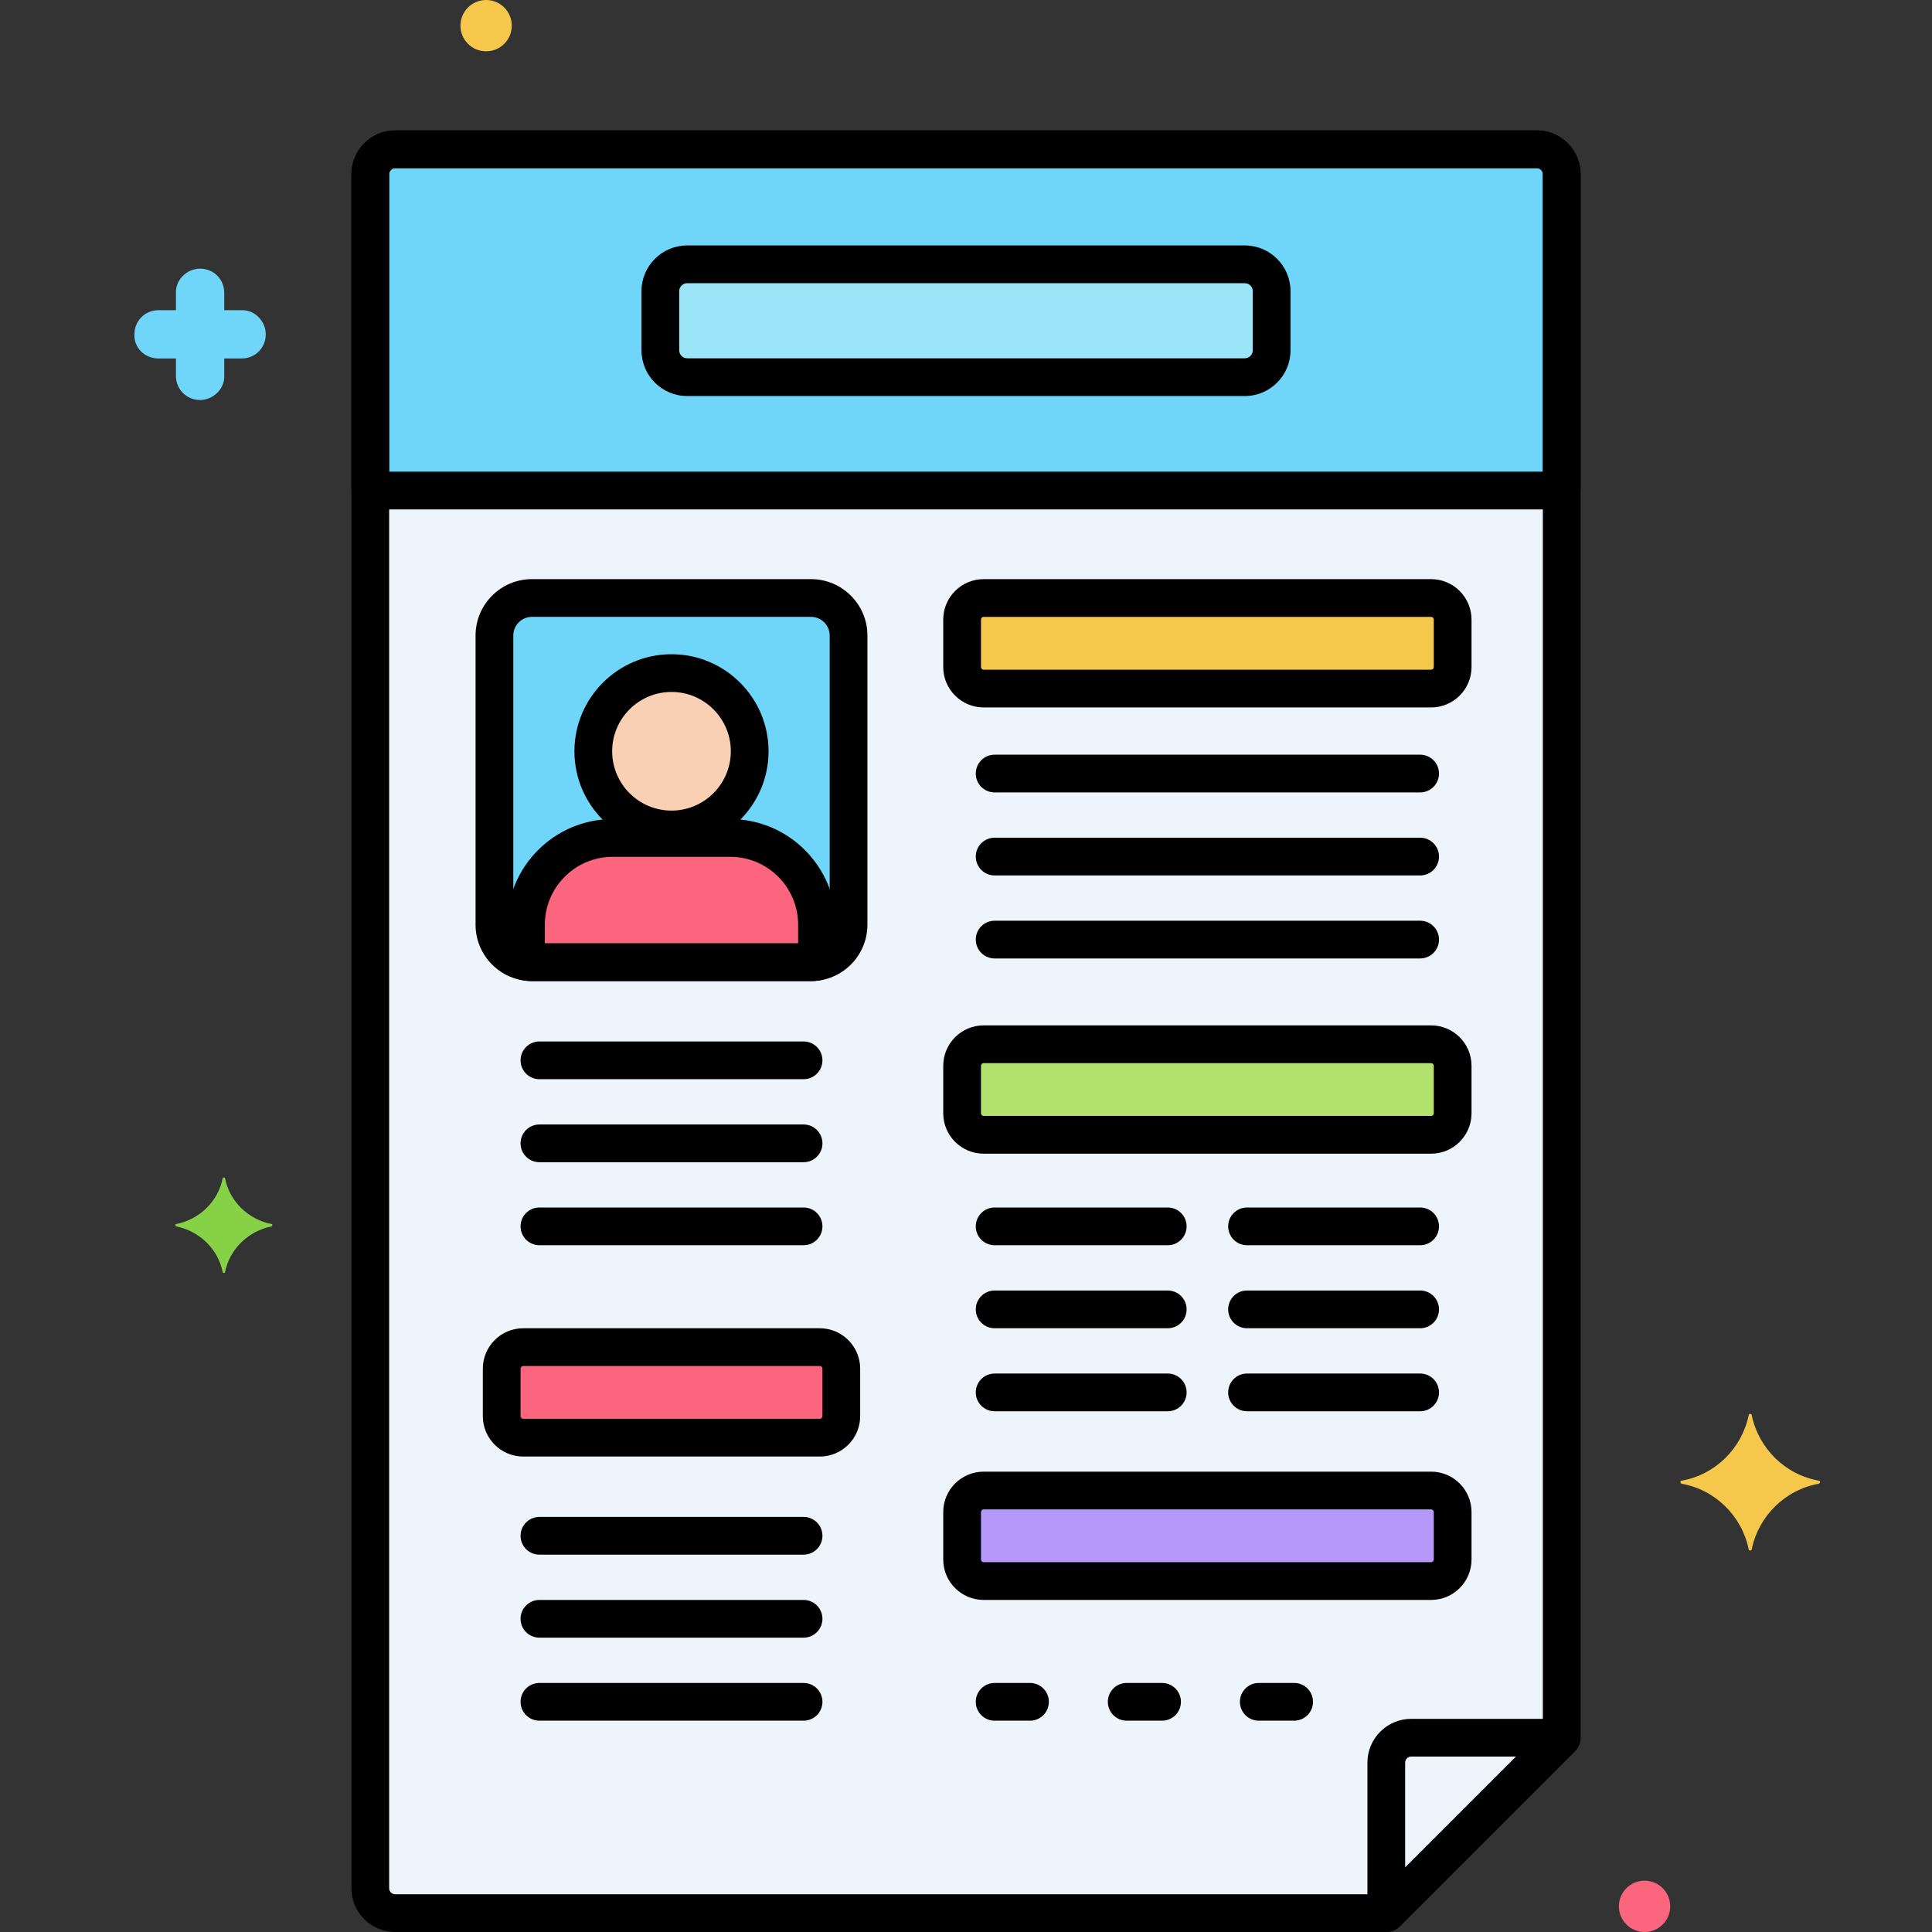
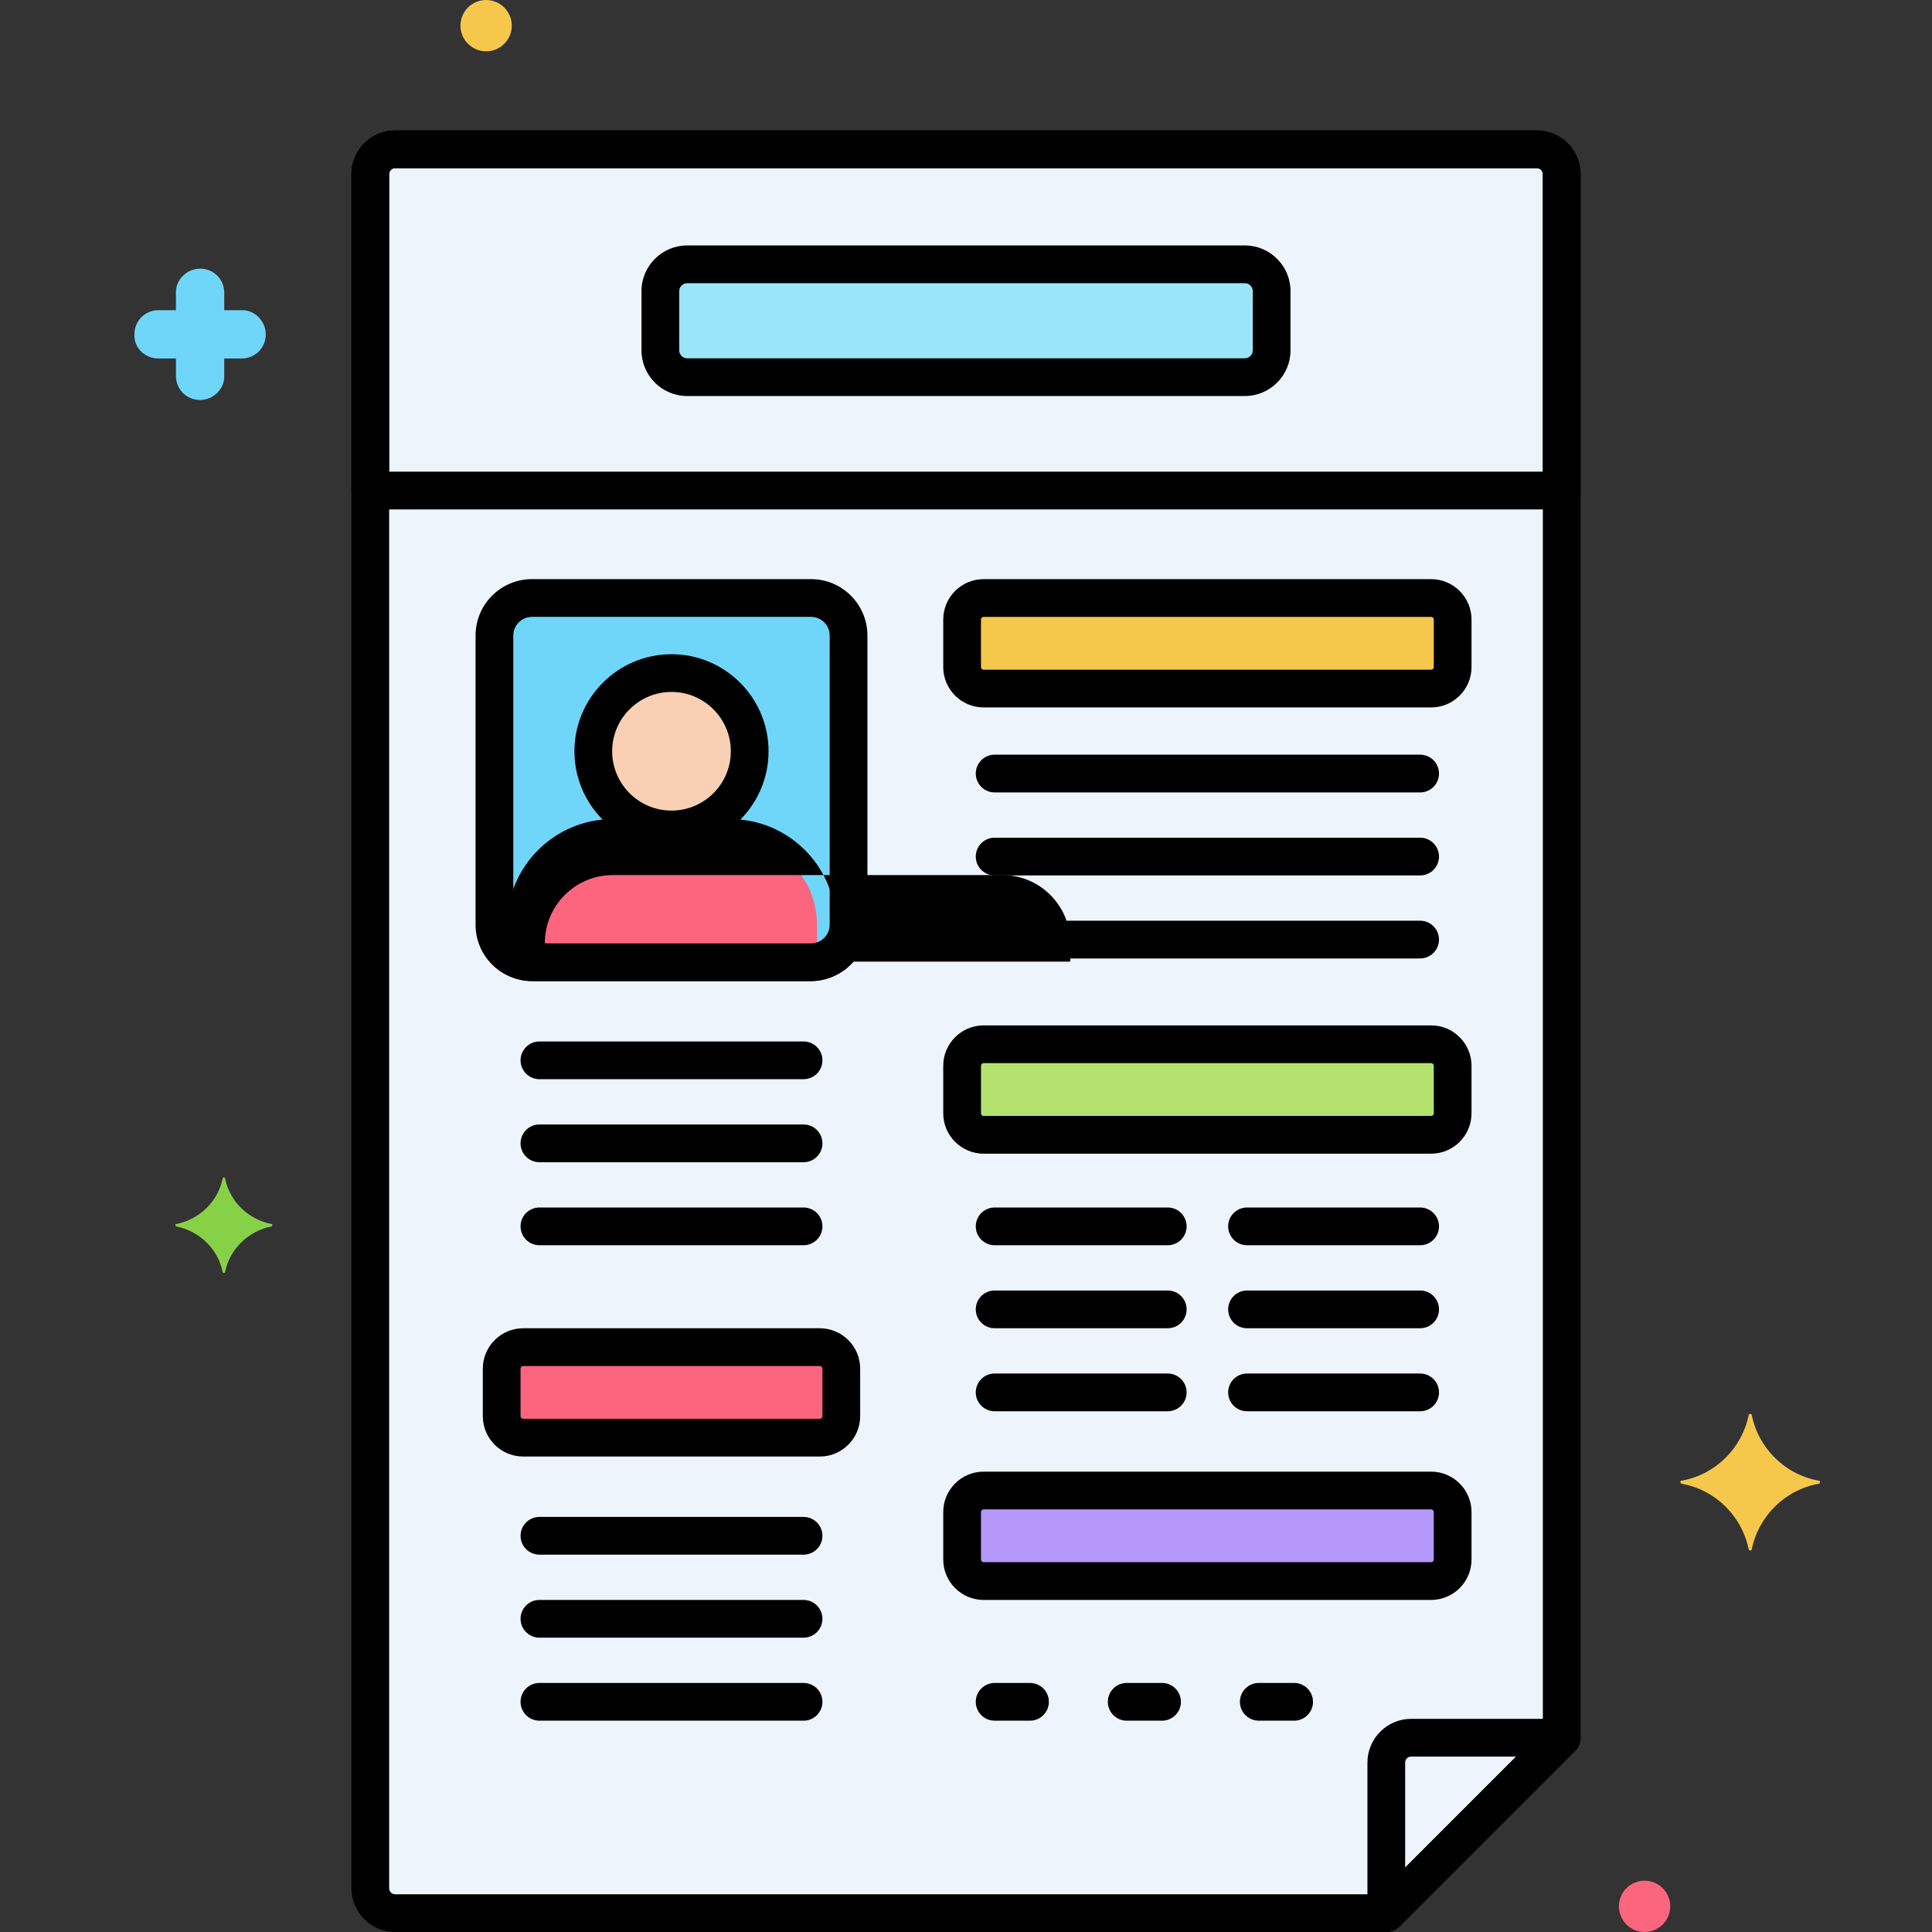
<svg xmlns="http://www.w3.org/2000/svg" version="1.1" x="0px" y="0px" viewBox="0 0 256 256" enable-background="new 0 0 256 256" xml:space="preserve">
  <rect x="0" y="0" width="256" height="256" fill="#333333" stroke="none" />
  <g id="Layer_1">
</g>
  <g id="Layer_2">
</g>
  <g id="Layer_3">
</g>
  <g id="Layer_4">
</g>
  <g id="Layer_5">
</g>
  <g id="Layer_6">
</g>
  <g id="Layer_7">
</g>
  <g id="Layer_8">
</g>
  <g id="Layer_9">
</g>
  <g id="Layer_10">
</g>
  <g id="Layer_11">
</g>
  <g id="Layer_12">
</g>
  <g id="Layer_13">
</g>
  <g id="Layer_14">
</g>
  <g id="Layer_15">
</g>
  <g id="Layer_16">
</g>
  <g id="Layer_17">
</g>
  <g id="Layer_18">
</g>
  <g id="Layer_19">
</g>
  <g id="Layer_20">
</g>
  <g id="Layer_21">
</g>
  <g id="Layer_22">
</g>
  <g id="Layer_23">
</g>
  <g id="Layer_24">
</g>
  <g id="Layer_25">
</g>
  <g id="Layer_26">
</g>
  <g id="Layer_27">
</g>
  <g id="Layer_28">
</g>
  <g id="Layer_29">
</g>
  <g id="Layer_30">
</g>
  <g id="Layer_31">
</g>
  <g id="Layer_32">
</g>
  <g id="Layer_33">
</g>
  <g id="Layer_34">
</g>
  <g id="Layer_35">
</g>
  <g id="Layer_36">
</g>
  <g id="Layer_37">
    <g>
      <g>
        <path fill="#EDF4FC" d="M203.636,19.779H52.364c-1.819,0-3.299,1.48-3.299,3.298v227.124c0,1.819,1.48,3.298,3.299,3.298h131.328     l23.244-23.244V23.077C206.935,21.259,205.456,19.779,203.636,19.779z" />
      </g>
      <g>
-         <path fill="#70D6F9" d="M203.636,19.779H52.364c-1.819,0-3.299,1.48-3.299,3.298V65h157.871V23.077     C206.935,21.259,205.456,19.779,203.636,19.779z" />
-       </g>
+         </g>
      <g>
        <path fill="#70D6F9" d="M107.468,127.5H70.485c-2.745,0-4.97-2.225-4.97-4.97V84.208c0-2.745,2.225-4.97,4.97-4.97h36.983     c2.745,0,4.97,2.225,4.97,4.97v38.322C112.437,125.275,110.212,127.5,107.468,127.5z" />
      </g>
      <g>
        <path fill="#FC657E" d="M108.622,190.5H69.331c-1.576,0-2.854-1.278-2.854-2.854v-6.291c0-1.576,1.278-2.854,2.854-2.854h39.291     c1.576,0,2.854,1.278,2.854,2.854v6.291C111.476,189.222,110.198,190.5,108.622,190.5z" />
      </g>
      <g>
        <path fill="#F5C84C" d="M189.63,91.239h-59.291c-1.576,0-2.854-1.278-2.854-2.854v-6.291c0-1.576,1.278-2.854,2.854-2.854h59.291     c1.576,0,2.854,1.278,2.854,2.854v6.291C192.485,89.961,191.207,91.239,189.63,91.239z" />
      </g>
      <g>
        <path fill="#9BE5F9" d="M164.943,49.977H91.057c-1.964,0-3.557-1.593-3.557-3.557v-7.84c0-1.964,1.593-3.557,3.557-3.557h73.886     c1.964,0,3.557,1.593,3.557,3.557v7.84C168.5,48.384,166.907,49.977,164.943,49.977z" />
      </g>
      <g>
        <path fill="#B2E26D" d="M189.63,150.369h-59.291c-1.576,0-2.854-1.278-2.854-2.854v-6.291c0-1.576,1.278-2.854,2.854-2.854     h59.291c1.576,0,2.854,1.278,2.854,2.854v6.291C192.485,149.091,191.207,150.369,189.63,150.369z" />
      </g>
      <g>
        <path fill="#B598F9" d="M189.63,209.5h-59.291c-1.576,0-2.854-1.278-2.854-2.854v-6.291c0-1.576,1.278-2.854,2.854-2.854h59.291     c1.576,0,2.854,1.278,2.854,2.854v6.291C192.485,208.222,191.207,209.5,189.63,209.5z" />
      </g>
      <g>
        <path fill="#FC657E" d="M96.764,111.034H81.189c-6.321,0-11.494,5.172-11.494,11.494v4.893c0.259,0.042,0.519,0.08,0.79,0.08     h36.983c0.27,0,0.531-0.038,0.79-0.08v-4.893C108.257,116.206,103.085,111.034,96.764,111.034z" />
      </g>
      <g>
        <circle fill="#F9D0B4" cx="88.976" cy="99.548" r="10.361" />
      </g>
      <g>
        <path d="M183.691,256c-0.322,0-0.647-0.062-0.956-0.19c-0.935-0.387-1.543-1.298-1.543-2.31v-19.946     c0-3.197,2.602-5.798,5.799-5.798h19.945c1.011,0,1.923,0.609,2.31,1.543c0.387,0.934,0.173,2.009-0.542,2.724l-23.244,23.244     C184.981,255.746,184.341,256,183.691,256z M186.99,232.756c-0.44,0-0.799,0.358-0.799,0.798v13.91l14.708-14.708H186.99z" />
      </g>
      <g>
        <path d="M106.477,143h-35c-1.381,0-2.5-1.119-2.5-2.5s1.119-2.5,2.5-2.5h35c1.381,0,2.5,1.119,2.5,2.5S107.857,143,106.477,143z" />
      </g>
      <g>
        <path d="M106.477,154h-35c-1.381,0-2.5-1.119-2.5-2.5s1.119-2.5,2.5-2.5h35c1.381,0,2.5,1.119,2.5,2.5S107.857,154,106.477,154z" />
      </g>
      <g>
        <path d="M106.477,165h-35c-1.381,0-2.5-1.119-2.5-2.5s1.119-2.5,2.5-2.5h35c1.381,0,2.5,1.119,2.5,2.5S107.857,165,106.477,165z" />
      </g>
      <g>
        <path d="M188.175,105h-56.38c-1.381,0-2.5-1.119-2.5-2.5s1.119-2.5,2.5-2.5h56.38c1.381,0,2.5,1.119,2.5,2.5     S189.556,105,188.175,105z" />
      </g>
      <g>
        <path d="M188.175,116h-56.38c-1.381,0-2.5-1.119-2.5-2.5s1.119-2.5,2.5-2.5h56.38c1.381,0,2.5,1.119,2.5,2.5     S189.556,116,188.175,116z" />
      </g>
      <g>
        <path d="M188.175,127h-56.38c-1.381,0-2.5-1.119-2.5-2.5s1.119-2.5,2.5-2.5h56.38c1.381,0,2.5,1.119,2.5,2.5     S189.556,127,188.175,127z" />
      </g>
      <g>
        <path d="M154.732,165h-22.937c-1.381,0-2.5-1.119-2.5-2.5s1.119-2.5,2.5-2.5h22.937c1.381,0,2.5,1.119,2.5,2.5     S156.113,165,154.732,165z" />
      </g>
      <g>
        <path d="M136.479,228h-4.684c-1.381,0-2.5-1.119-2.5-2.5s1.119-2.5,2.5-2.5h4.684c1.381,0,2.5,1.119,2.5,2.5     S137.86,228,136.479,228z" />
      </g>
      <g>
        <path d="M153.979,228h-4.684c-1.381,0-2.5-1.119-2.5-2.5s1.119-2.5,2.5-2.5h4.684c1.381,0,2.5,1.119,2.5,2.5     S155.36,228,153.979,228z" />
      </g>
      <g>
        <path d="M171.479,228h-4.684c-1.381,0-2.5-1.119-2.5-2.5s1.119-2.5,2.5-2.5h4.684c1.381,0,2.5,1.119,2.5,2.5     S172.86,228,171.479,228z" />
      </g>
      <g>
        <path d="M154.732,176h-22.937c-1.381,0-2.5-1.119-2.5-2.5s1.119-2.5,2.5-2.5h22.937c1.381,0,2.5,1.119,2.5,2.5     S156.113,176,154.732,176z" />
      </g>
      <g>
        <path d="M154.732,187h-22.937c-1.381,0-2.5-1.119-2.5-2.5s1.119-2.5,2.5-2.5h22.937c1.381,0,2.5,1.119,2.5,2.5     S156.113,187,154.732,187z" />
      </g>
      <g>
        <path d="M188.175,165h-22.937c-1.381,0-2.5-1.119-2.5-2.5s1.119-2.5,2.5-2.5h22.937c1.381,0,2.5,1.119,2.5,2.5     S189.556,165,188.175,165z" />
      </g>
      <g>
        <path d="M188.175,176h-22.937c-1.381,0-2.5-1.119-2.5-2.5s1.119-2.5,2.5-2.5h22.937c1.381,0,2.5,1.119,2.5,2.5     S189.556,176,188.175,176z" />
      </g>
      <g>
        <path d="M188.175,187h-22.937c-1.381,0-2.5-1.119-2.5-2.5s1.119-2.5,2.5-2.5h22.937c1.381,0,2.5,1.119,2.5,2.5     S189.556,187,188.175,187z" />
      </g>
      <g>
        <path d="M106.477,206h-35c-1.381,0-2.5-1.119-2.5-2.5s1.119-2.5,2.5-2.5h35c1.381,0,2.5,1.119,2.5,2.5S107.857,206,106.477,206z" />
      </g>
      <g>
        <path d="M106.477,217h-35c-1.381,0-2.5-1.119-2.5-2.5s1.119-2.5,2.5-2.5h35c1.381,0,2.5,1.119,2.5,2.5S107.857,217,106.477,217z" />
      </g>
      <g>
        <path d="M106.477,228h-35c-1.381,0-2.5-1.119-2.5-2.5s1.119-2.5,2.5-2.5h35c1.381,0,2.5,1.119,2.5,2.5S107.857,228,106.477,228z" />
      </g>
      <g>
        <path fill="#87D147" d="M36.013,162.2c-3.1-0.6-5.6-3-6.2-6.1c0-0.1-0.3-0.1-0.3,0c-0.6,3.1-3.1,5.5-6.2,6.1     c-0.1,0-0.1,0.2,0,0.3c3.1,0.6,5.6,3,6.2,6.1c0,0.1,0.3,0.1,0.3,0c0.6-3.1,3.1-5.5,6.2-6.1     C36.113,162.4,36.113,162.2,36.013,162.2z" />
      </g>
      <g>
        <path fill="#70D6F9" d="M21.013,47.5h2.3v2.3c0,1.8,1.4,3.2,3.2,3.2c1.7,0,3.2-1.4,3.2-3.1v-0.1v-2.3h2.3c1.8,0,3.2-1.4,3.2-3.2     c0-1.7-1.4-3.2-3.1-3.2h-0.1h-2.3v-2.3c0-1.8-1.4-3.2-3.2-3.2c-1.7,0-3.2,1.4-3.2,3.1v0.1v2.3h-2.3c-1.8,0-3.2,1.4-3.2,3.2     C17.713,46,19.113,47.5,21.013,47.5C20.913,47.5,20.913,47.5,21.013,47.5z" />
      </g>
      <g>
        <circle fill="#F5C84C" cx="64.413" cy="3.4" r="3.4" />
      </g>
      <g>
        <path fill="#F5C84C" d="M222.813,196.2c4.5-0.8,8-4.3,8.9-8.7c0-0.2,0.4-0.2,0.4,0c0.9,4.4,4.4,7.9,8.9,8.7c0.2,0,0.2,0.3,0,0.4     c-4.5,0.8-8,4.3-8.9,8.7c0,0.2-0.4,0.2-0.4,0c-0.9-4.4-4.4-7.9-8.9-8.7C222.613,196.5,222.613,196.2,222.813,196.2z" />
      </g>
      <g>
        <circle fill="#FC657E" cx="217.913" cy="252.6" r="3.4" />
      </g>
      <g>
        <path d="M183.691,256H52.364c-3.198,0-5.799-2.601-5.799-5.798V23.077c0-3.197,2.602-5.798,5.799-5.798h151.272     c3.198,0,5.799,2.601,5.799,5.798v207.179c0,0.663-0.263,1.299-0.732,1.768l-23.244,23.244     C184.99,255.737,184.354,256,183.691,256z M52.364,22.279c-0.441,0-0.799,0.358-0.799,0.798v227.125     c0,0.44,0.358,0.798,0.799,0.798h130.292l21.78-21.78V23.077c0-0.44-0.358-0.798-0.799-0.798H52.364z M206.936,230.256h0.01     H206.936z" />
      </g>
      <g>
        <path d="M206.936,67.5H49.064c-1.381,0-2.5-1.119-2.5-2.5V23.078c0-3.197,2.602-5.798,5.799-5.798h151.272     c3.198,0,5.799,2.601,5.799,5.798V65C209.436,66.381,208.316,67.5,206.936,67.5z M51.564,62.5h152.871V23.078     c0-0.44-0.358-0.798-0.799-0.798H52.364c-0.441,0-0.799,0.358-0.799,0.798V62.5z" />
      </g>
      <g>
        <path d="M107.468,130H70.485c-4.119,0-7.47-3.351-7.47-7.47V84.208c0-4.119,3.351-7.47,7.47-7.47h36.983     c4.119,0,7.47,3.351,7.47,7.47v38.322C114.937,126.649,111.586,130,107.468,130z M70.485,81.739c-1.362,0-2.47,1.108-2.47,2.47     v38.322c0,1.362,1.108,2.47,2.47,2.47h36.983c1.362,0,2.47-1.108,2.47-2.47V84.208c0-1.362-1.108-2.47-2.47-2.47H70.485z" />
      </g>
      <g>
        <path d="M108.622,193H69.331c-2.952,0-5.354-2.402-5.354-5.354v-6.291c0-2.953,2.402-5.354,5.354-5.354h39.292     c2.953,0,5.354,2.402,5.354,5.354v6.291C113.977,190.598,111.575,193,108.622,193z M69.331,181c-0.195,0-0.354,0.159-0.354,0.354     v6.291c0,0.195,0.159,0.354,0.354,0.354h39.292c0.195,0,0.354-0.159,0.354-0.354v-6.291c0-0.195-0.159-0.354-0.354-0.354H69.331z     " />
      </g>
      <g>
        <path d="M189.63,93.739h-59.291c-2.953,0-5.354-2.402-5.354-5.354v-6.291c0-2.953,2.402-5.354,5.354-5.354h59.291     c2.953,0,5.354,2.402,5.354,5.354v6.291C194.985,91.337,192.583,93.739,189.63,93.739z M130.339,81.739     c-0.195,0-0.354,0.159-0.354,0.354v6.291c0,0.195,0.159,0.354,0.354,0.354h59.291c0.195,0,0.354-0.159,0.354-0.354v-6.291     c0-0.195-0.159-0.354-0.354-0.354H130.339z" />
      </g>
      <g>
        <path d="M164.943,52.477H91.057c-3.34,0-6.057-2.717-6.057-6.057v-7.84c0-3.34,2.717-6.057,6.057-6.057h73.886     c3.34,0,6.057,2.717,6.057,6.057v7.84C171,49.76,168.283,52.477,164.943,52.477z M91.057,37.523     c-0.583,0-1.057,0.474-1.057,1.057v7.84c0,0.583,0.474,1.057,1.057,1.057h73.886c0.583,0,1.057-0.474,1.057-1.057v-7.84     c0-0.583-0.474-1.057-1.057-1.057H91.057z" />
      </g>
      <g>
        <path d="M189.63,152.869h-59.291c-2.953,0-5.354-2.402-5.354-5.354v-6.292c0-2.953,2.402-5.354,5.354-5.354h59.291     c2.953,0,5.354,2.402,5.354,5.354v6.292C194.985,150.467,192.583,152.869,189.63,152.869z M130.339,140.869     c-0.195,0-0.354,0.159-0.354,0.354v6.292c0,0.195,0.159,0.354,0.354,0.354h59.291c0.195,0,0.354-0.159,0.354-0.354v-6.292     c0-0.195-0.159-0.354-0.354-0.354H130.339z" />
      </g>
      <g>
        <path d="M189.63,212h-59.291c-2.953,0-5.354-2.402-5.354-5.354v-6.291c0-2.953,2.402-5.354,5.354-5.354h59.291     c2.953,0,5.354,2.402,5.354,5.354v6.291C194.985,209.598,192.583,212,189.63,212z M130.339,200c-0.195,0-0.354,0.159-0.354,0.354     v6.291c0,0.195,0.159,0.354,0.354,0.354h59.291c0.195,0,0.354-0.159,0.354-0.354v-6.291c0-0.195-0.159-0.354-0.354-0.354H130.339     z" />
      </g>
      <g>
-         <path d="M107.468,130H70.485c-0.455,0-0.85-0.057-1.186-0.111c-1.212-0.194-2.104-1.24-2.104-2.468v-4.893     c0-7.716,6.277-13.994,13.994-13.994h15.575c7.716,0,13.994,6.277,13.994,13.994v4.893c0,1.228-0.892,2.274-2.104,2.468     C108.318,129.943,107.922,130,107.468,130z M108.257,127.42h0.01H108.257z M72.195,125h33.562v-2.473     c0-4.959-4.035-8.994-8.994-8.994H81.189c-4.959,0-8.994,4.035-8.994,8.994V125z" />
+         <path d="M107.468,130H70.485c-0.455,0-0.85-0.057-1.186-0.111c-1.212-0.194-2.104-1.24-2.104-2.468v-4.893     c0-7.716,6.277-13.994,13.994-13.994h15.575c7.716,0,13.994,6.277,13.994,13.994v4.893c0,1.228-0.892,2.274-2.104,2.468     C108.318,129.943,107.922,130,107.468,130z M108.257,127.42h0.01H108.257z h33.562v-2.473     c0-4.959-4.035-8.994-8.994-8.994H81.189c-4.959,0-8.994,4.035-8.994,8.994V125z" />
      </g>
      <g>
        <path d="M88.977,112.409c-7.092,0-12.862-5.77-12.862-12.861s5.77-12.861,12.862-12.861s12.861,5.77,12.861,12.861     S96.068,112.409,88.977,112.409z M88.977,91.686c-4.335,0-7.862,3.526-7.862,7.861s3.527,7.861,7.862,7.861     s7.861-3.526,7.861-7.861S93.312,91.686,88.977,91.686z" />
      </g>
    </g>
  </g>
  <g id="Layer_38">
</g>
  <g id="Layer_39">
</g>
  <g id="Layer_40">
</g>
  <g id="Layer_41">
</g>
  <g id="Layer_42">
</g>
  <g id="Layer_43">
</g>
  <g id="Layer_44">
</g>
  <g id="Layer_45">
</g>
  <g id="Layer_46">
</g>
  <g id="Layer_47">
</g>
  <g id="Layer_48">
</g>
  <g id="Layer_49">
</g>
  <g id="Layer_50">
</g>
  <g id="Layer_51">
</g>
  <g id="Layer_52">
</g>
  <g id="Layer_53">
</g>
  <g id="Layer_54">
</g>
  <g id="Layer_55">
</g>
  <g id="Layer_56">
</g>
  <g id="Layer_57">
</g>
  <g id="Layer_58">
</g>
  <g id="Layer_59">
</g>
  <g id="Layer_60">
</g>
  <g id="Layer_61">
</g>
  <g id="Layer_62">
</g>
  <g id="Layer_63">
</g>
  <g id="Layer_64">
</g>
  <g id="Layer_65">
</g>
  <g id="Layer_66">
</g>
  <g id="Layer_67">
</g>
  <g id="Layer_68">
</g>
  <g id="Layer_69">
</g>
  <g id="Layer_70">
</g>
  <g id="Layer_71">
</g>
  <g id="Layer_72">
</g>
  <g id="Layer_73">
</g>
  <g id="Layer_74">
</g>
  <g id="Layer_75">
</g>
  <g id="Layer_76">
</g>
  <g id="Layer_77">
</g>
  <g id="Layer_78">
</g>
  <g id="Layer_79">
</g>
  <g id="Layer_80">
</g>
</svg>